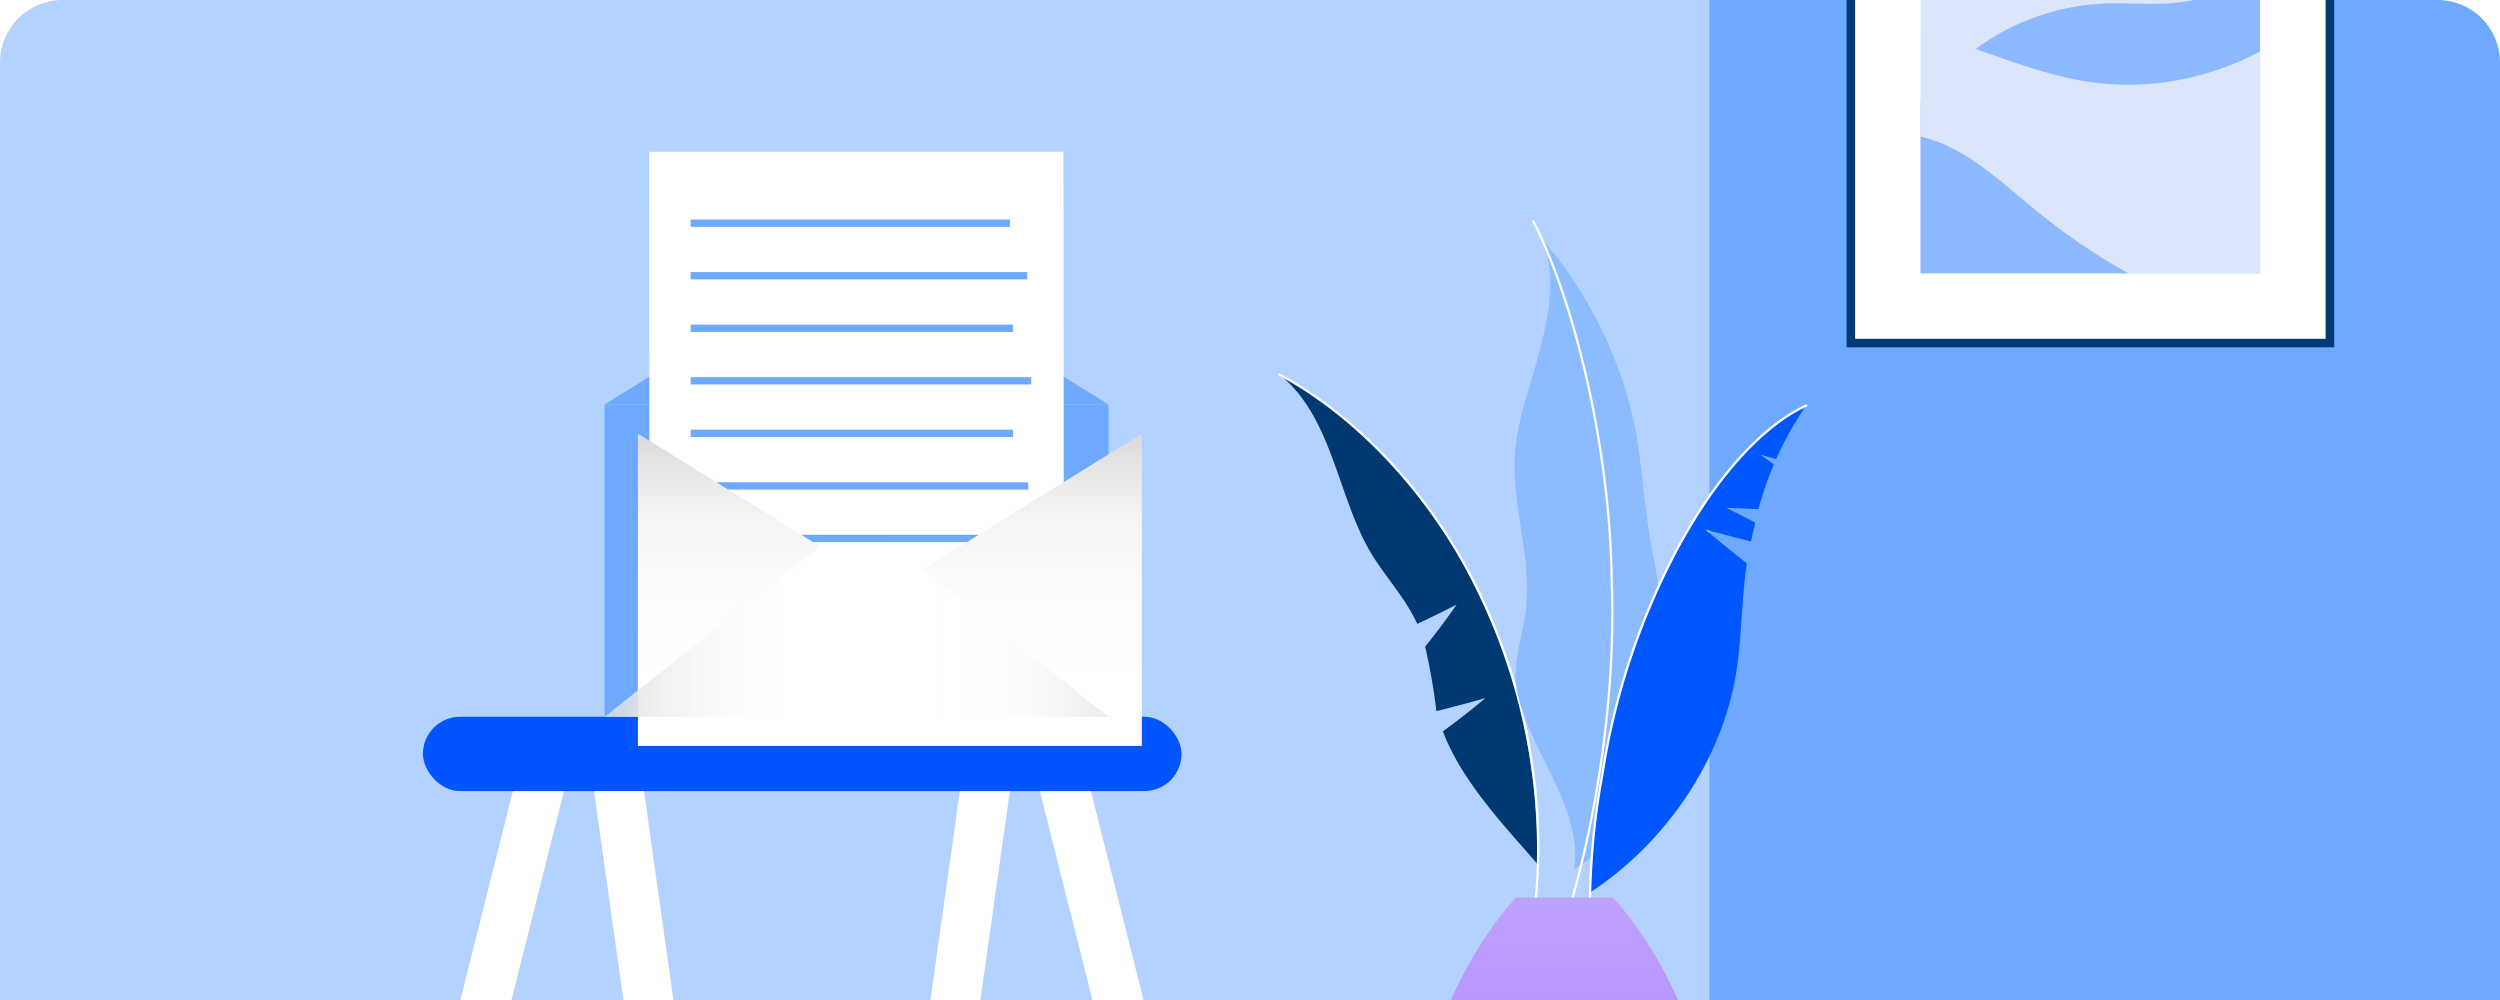
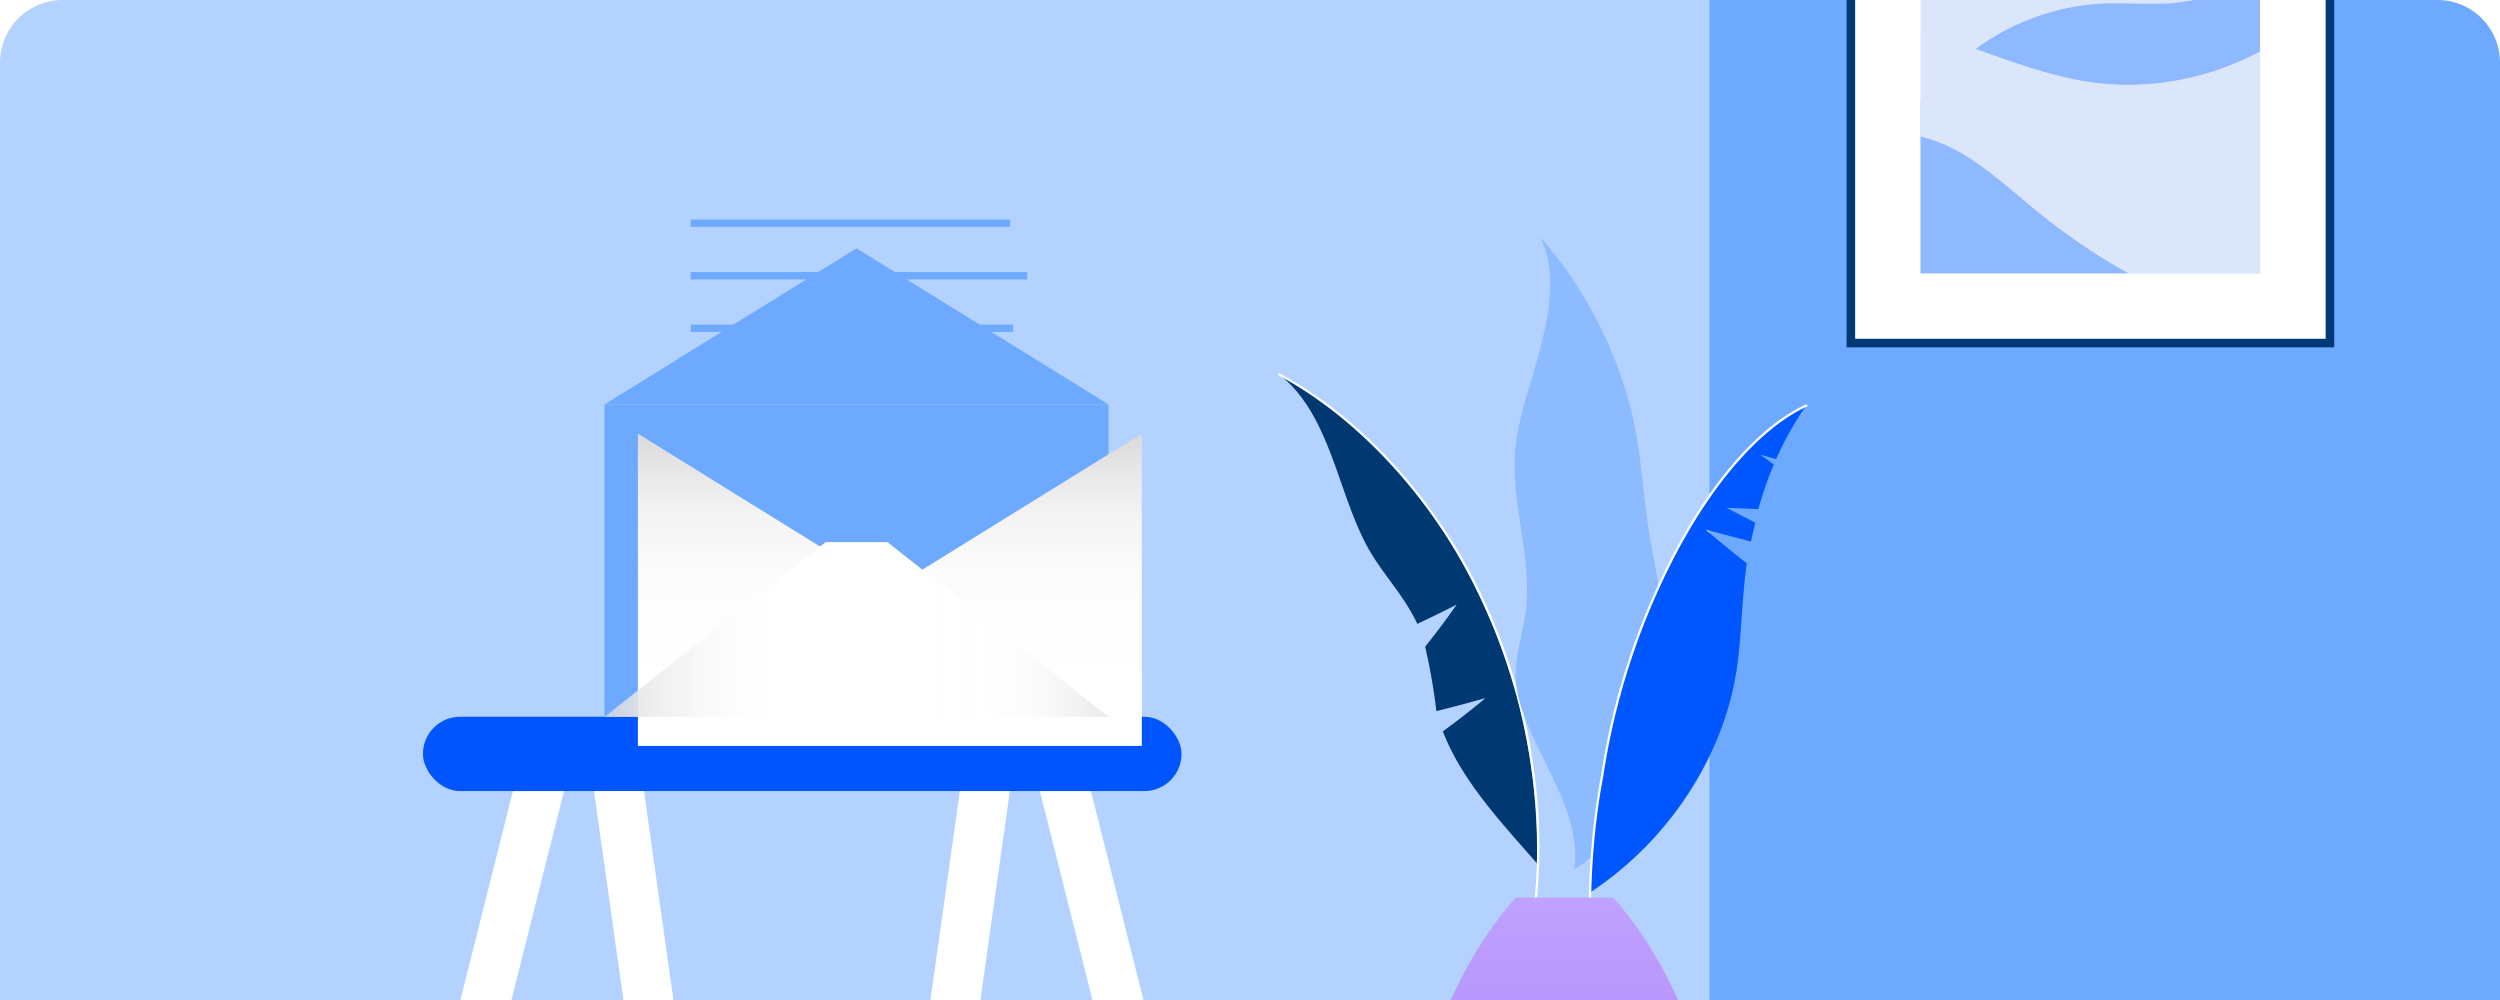
<svg xmlns="http://www.w3.org/2000/svg" width="600" height="240">
  <defs>
    <linearGradient id="linear-gradient" x1="7.111" y1="18.329" x2="7.111" y2="18.267" gradientUnits="objectBoundingBox">
      <stop offset="0" stop-color="#8eb9ff" />
      <stop offset=".305" stop-color="#a6c7fd" />
      <stop offset="1" stop-color="#dbe6fb" />
    </linearGradient>
    <linearGradient id="linear-gradient-2" x1="2.736" y1="13.247" x2="2.798" y2="13.247" gradientUnits="objectBoundingBox">
      <stop offset="0" stop-color="#8eb9ff" />
      <stop offset=".205" stop-color="#96befe" />
      <stop offset=".539" stop-color="#afccfd" />
      <stop offset=".958" stop-color="#d6e3fb" />
      <stop offset="1" stop-color="#dbe6fb" />
    </linearGradient>
    <linearGradient id="linear-gradient-3" x1="2.767" y1="16.023" x2="2.767" y2="15.961" gradientUnits="objectBoundingBox">
      <stop offset="0" stop-color="#8eb9ff" />
      <stop offset=".275" stop-color="#a6c7fd" />
      <stop offset=".9" stop-color="#dbe6fb" />
    </linearGradient>
    <linearGradient id="linear-gradient-4" x1="2.788" y1="21.867" x2="2.751" y2="22.019" gradientUnits="objectBoundingBox">
      <stop offset="0" stop-color="#8eb9ff" />
      <stop offset=".168" stop-color="#99bffe" />
      <stop offset=".468" stop-color="#b8d1fc" />
      <stop offset=".75" stop-color="#dbe6fb" />
    </linearGradient>
    <linearGradient id="linear-gradient-5" x1="8.963" y1="1.711" x2="8.445" y2="1.711" gradientUnits="objectBoundingBox">
      <stop offset="0" stop-color="#001e3d" />
      <stop offset="1" stop-color="#003972" />
    </linearGradient>
    <linearGradient id="linear-gradient-6" x1="-10.71" y1=".39" x2="-9.713" y2=".408" gradientUnits="objectBoundingBox">
      <stop offset=".1" stop-color="#3a80f2" />
      <stop offset=".276" stop-color="#4286f3" />
      <stop offset=".563" stop-color="#5b97f7" />
      <stop offset=".923" stop-color="#82b4fd" />
      <stop offset="1" stop-color="#8cbbff" />
    </linearGradient>
    <linearGradient id="linear-gradient-7" x1="-2.208" y1=".362" x2="-1.435" y2=".374" gradientUnits="objectBoundingBox">
      <stop offset=".171" stop-color="#003fbf" />
      <stop offset="1" stop-color="#0057ff" />
    </linearGradient>
    <linearGradient id="linear-gradient-8" x1=".5" y1="1" x2=".5" gradientUnits="objectBoundingBox">
      <stop offset="0" stop-color="#a27bf2" />
      <stop offset="1" stop-color="#bfa1ff" />
    </linearGradient>
    <linearGradient id="linear-gradient-9" x1=".5" x2=".5" y2="1" gradientUnits="objectBoundingBox">
      <stop offset="0" stop-color="#d9d9d9" />
      <stop offset=".1" stop-color="#e5e5e5" />
      <stop offset=".265" stop-color="#f4f4f4" />
      <stop offset=".466" stop-color="#fcfcfc" />
      <stop offset=".8" stop-color="#fff" />
    </linearGradient>
    <linearGradient id="linear-gradient-10" y1=".5" x2="1" y2=".5" gradientUnits="objectBoundingBox">
      <stop offset="0" stop-color="#d9d9d9" stop-opacity=".8" />
      <stop offset=".056" stop-color="#e5e5e5" stop-opacity=".867" />
      <stop offset=".121" stop-color="#f0f0f0" stop-opacity=".925" />
      <stop offset=".191" stop-color="#f8f8f8" stop-opacity=".969" />
      <stop offset=".267" stop-color="#fdfdfd" stop-opacity=".992" />
      <stop offset=".358" stop-color="#fff" />
      <stop offset=".398" stop-color="#fff" />
      <stop offset=".638" stop-color="#fff" />
      <stop offset=".781" stop-color="#fefefe" stop-opacity=".992" />
      <stop offset=".851" stop-color="#fbfbfb" stop-opacity=".973" />
      <stop offset=".904" stop-color="#f6f6f6" stop-opacity=".937" />
      <stop offset=".949" stop-color="#efeff0" stop-opacity=".886" />
      <stop offset=".989" stop-color="#e6e7e7" stop-opacity=".824" />
      <stop offset="1" stop-color="#e3e4e5" stop-opacity=".8" />
    </linearGradient>
    <clipPath id="clip-path">
      <path id="Rectangle_10602" data-name="Rectangle 10602" d="M15 0h570a15 15 0 0 1 15 15v225H0V15A15 15 0 0 1 15 0z" transform="translate(5494 5478)" style="fill:#eaeaea" />
    </clipPath>
    <clipPath id="clip-path-2">
      <path id="Rectangle_10601" data-name="Rectangle 10601" transform="translate(.175 .146)" style="fill:#ebebeb" d="M0 0h813v271H0z" />
    </clipPath>
    <clipPath id="clip-path-3">
      <path id="Rectangle_10586" data-name="Rectangle 10586" class="cls-3" transform="rotate(90 40.722 40.723)" d="M0 0h81.446v81.445H0z" />
    </clipPath>
    <filter id="Path_10516" x="141.084" y="92.072" width="144.943" height="98.952" filterUnits="userSpaceOnUse">
      <feOffset dx="8" dy="7" />
      <feGaussianBlur stdDeviation="4" result="blur" />
      <feFlood flood-opacity=".051" />
      <feComposite operator="in" in2="blur" />
      <feComposite in="SourceGraphic" />
    </filter>
    <filter id="Path_10517" x="137.584" y="122.61" width="135.943" height="56.915" filterUnits="userSpaceOnUse">
      <feOffset />
      <feGaussianBlur stdDeviation="2.5" result="blur-2" />
      <feFlood flood-opacity=".149" />
      <feComposite operator="in" in2="blur-2" />
      <feComposite in="SourceGraphic" />
    </filter>
    <style>
            .cls-3{fill:none}.cls-7{fill:#6da9ff}.cls-8{fill:#fff}
        </style>
  </defs>
  <g id="Mask_Group_277" data-name="Mask Group 277" transform="translate(-5494 -5478)" style="clip-path:url(#clip-path)">
    <g id="Mask_Group_276" data-name="Mask Group 276" transform="translate(5471.825 5476.854)" style="clip-path:url(#clip-path-2)">
      <g id="Group_83038" data-name="Group 83038" transform="translate(4.97 -184.228)">
        <g id="Group_83037" data-name="Group 83037">
          <path id="Rectangle_10582" data-name="Rectangle 10582" style="fill:#b3d2ff" d="M0 0h464.015v545.038H0z" />
          <path id="Rectangle_10583" data-name="Rectangle 10583" class="cls-7" transform="translate(427.48 .254)" d="M0 0h484.903v545.038H0z" />
          <g id="Group_83014" data-name="Group 83014" transform="translate(460.378 151.703)">
            <g id="Group_83010" data-name="Group 83010">
              <path id="Rectangle_10584" data-name="Rectangle 10584" class="cls-8" transform="rotate(180 58.005 58.005)" d="M0 0h114.981v114.981H0z" />
              <path id="Path_10499" data-name="Path 10499" d="M1101.314 338.965H984.276V221.927h117.038zm-114.981-2.057h112.925V223.984H986.333z" transform="translate(-984.276 -221.927)" style="fill:#003a76" />
            </g>
            <path id="Rectangle_10585" data-name="Rectangle 10585" transform="rotate(90 40.723 58.519)" style="fill:url(#linear-gradient)" d="M0 0h81.446v81.445H0z" />
            <g id="Group_83013" data-name="Group 83013" transform="translate(17.797 17.796)">
              <g id="Group_83012" data-name="Group 83012" style="clip-path:url(#clip-path-3)">
                <g id="Group_83011" data-name="Group 83011" transform="translate(-173.768 -11.071)">
                  <path id="Path_10500" data-name="Path 10500" d="M529.244 242.1c52.9-5.5 38.183 31.492 78.173 35.241 10.908 1.022 29.731-9.079 40.684-9.477a36.726 36.726 0 0 1 28.464 12.211c6.306 7.162 12.856 18.085 22.043 15.373 3.971-1.172 6.641-4.728 9.4-7.8a56.141 56.141 0 0 1 38.621-18.289c6.794-.323 13.67.595 20.369-.573 15.137-2.638 26.263-15.112 36.107-26.822v112.941H529.244z" transform="translate(-529.244 -241.547)" style="fill:url(#linear-gradient-2)" />
                  <path id="Path_10501" data-name="Path 10501" d="M803.1 305.988v88.631H529.244v-92.307c19.478-2.006 33.876 5.153 48.845 14.864 16.385 10.63 32.418 8.025 51.768 8.025 22.2 0 39.756-10.978 61.325-10.482 18.812.432 32.989 10.02 51.514 13.035 21.917 3.566 45.312-4.863 60.408-21.766" transform="translate(-529.244 -281.261)" style="fill:url(#linear-gradient-3)" />
                  <path id="Path_10502" data-name="Path 10502" d="M529.244 393.733c14.8 4.63 31.35 9.171 45.348 2.572 10.4-4.9 17.974-15.47 29.331-17.463 17.486-3.069 31.342 15.493 48.878 18.272 16.384 2.6 32.64-9.086 48.953-6.092 10.752 1.974 19.149 9.885 27.493 16.818 20.74 17.232 46.725 30.7 73.857 28.957v8.117h-273.86z" transform="translate(-529.244 -331.557)" style="fill:url(#linear-gradient-4)" />
                </g>
              </g>
            </g>
          </g>
          <g id="Group_83021" data-name="Group 83021" transform="translate(323.965 238.197)">
            <g id="Group_83016" data-name="Group 83016" transform="translate(0 36.767)">
              <g id="Group_83015" data-name="Group 83015" transform="translate(.276 .276)">
                <path id="Path_10503" data-name="Path 10503" d="M787.357 880.071a143.47 143.47 0 0 1 2.69 15.467q5.908-1.467 11.792-3.131-5.036 4.207-10.24 7.988c4.608 11.953 14.146 21.992 22.57 31.661a142.34 142.34 0 0 0-17.582-71.619c-11.564-21.111-28.256-37.049-44.232-45.7 12.758 10.1 14.009 29.581 22.057 42.956 3.432 5.673 8.175 10.635 11.056 16.906q4.75-2.222 9.446-4.63-3.643 5.248-7.557 10.102z" transform="translate(-752.355 -814.734)" style="fill:url(#linear-gradient-5)" />
              </g>
              <path id="Path_10504" data-name="Path 10504" class="cls-8" d="M798.5 991.28a.276.276 0 0 1-.249-.394 160.457 160.457 0 0 0 13.254-40.893 129.24 129.24 0 0 0 .648-41.326 139.334 139.334 0 0 0-11.987-40.455c-10.69-23.163-28.883-43.333-48.667-53.959a.276.276 0 0 1 .261-.486c19.886 10.681 38.168 30.946 48.9 54.211a139.878 139.878 0 0 1 12.04 40.613 129.788 129.788 0 0 1-.652 41.5 161.008 161.008 0 0 1-13.3 41.029.276.276 0 0 1-.248.16z" transform="translate(-751.355 -813.733)" />
            </g>
            <g id="Group_83018" data-name="Group 83018" transform="translate(56.742)">
              <g id="Group_83017" data-name="Group 83017" transform="translate(0 3.99)">
                <path id="Path_10505" data-name="Path 10505" d="M971.41 846.7c17.073-9.869 24.378-38.372 21.51-59.6-.947-8.006-2.789-15.8-3.926-23.682-.992-6.884-1.449-13.853-2.639-20.718-2.947-17.436-11.991-35.341-23.217-47.8 4.282 7.968 2.284 18.184.179 26.553-2.085 8.438-5.4 16.432-6.084 24.807-1.068 12.829 4.229 25.767 2.5 38.812-.676 5.068-2.419 9.97-2.385 15.031.072 14.748 16.412 30.025 14.062 46.597z" transform="translate(-957.089 -694.892)" style="fill:url(#linear-gradient-6)" />
              </g>
-               <path id="Path_10506" data-name="Path 10506" class="cls-8" d="M976.21 860.486a.276.276 0 0 1-.256-.38c8.529-21.035 16.522-58.093 15.152-93.468-.48-33.635-9.825-68.626-18.807-85.81a.276.276 0 0 1 .489-.255c9.012 17.242 18.388 52.336 18.869 86.051 1.372 35.449-6.641 72.6-15.192 93.69a.276.276 0 0 1-.255.172z" transform="translate(-968.082 -680.425)" />
            </g>
            <g id="Group_83020" data-name="Group 83020" transform="translate(74.52 44.247)">
              <g id="Group_83019" data-name="Group 83019" transform="translate(.447 .276)">
                <path id="Path_10507" data-name="Path 10507" d="M1060.684 879.717c-1.356 9.191-1.184 18.465-2.762 27.461-3.625 19.894-16.381 39.368-34.752 51.447.4-21.709 5.209-48.16 14.811-70.113 9.356-22.084 23.511-39.668 36.93-46.659a81.609 81.609 0 0 0-7.2 12.831q-1.9-.523-3.8-1.043 1.626 1.165 3.26 2.314a92.435 92.435 0 0 0-3.73 10.747q-3.8-.181-7.614-.313 3.436 1.8 6.89 3.56c-.293 1.25-.678 2.877-1.038 4.525q-5.466-1.428-10.929-2.865 4.911 4.17 9.934 8.108z" transform="translate(-1023.17 -841.854)" style="fill:url(#linear-gradient-7)" />
              </g>
              <path id="Path_10508" data-name="Path 10508" class="cls-8" d="M1025.485 1003.438a.306.306 0 0 1-.257-.146.275.275 0 0 1-.026-.22c-.023-.2-.116-.729-.229-1.381-5.569-31.933-3.32-56.661-.453-71.783a169.922 169.922 0 0 1 18.29-54.958c9.254-17.053 20.2-29.153 30.812-34.069a.276.276 0 1 1 .232.5c-10.509 4.867-21.362 16.882-30.559 33.832A169.385 169.385 0 0 0 1025.064 930c-2.86 15.088-5.1 39.746.452 71.6.3 1.736.3 1.736.058 1.827a.259.259 0 0 1-.089.011z" transform="translate(-1021.548 -840.855)" />
            </g>
            <path id="Path_10509" data-name="Path 10509" d="M936.563 1366.832c20.706-56.933-17.749-96.853-17.749-96.853h-23.355S857 1309.9 877.711 1366.832z" transform="translate(-838.427 -1107.378)" style="fill:url(#linear-gradient-8)" />
          </g>
          <g id="Group_83033" data-name="Group 83033" transform="translate(94.618 357.398)">
            <g id="Group_83031" data-name="Group 83031">
              <g id="Group_83022" data-name="Group 83022" transform="translate(18.281 139.586)">
                <path id="Rectangle_10587" data-name="Rectangle 10587" class="cls-8" d="M0 0h122.4v11.886H0z" />
              </g>
              <g id="Group_83025" data-name="Group 83025" transform="translate(0 7.465)">
                <g id="Group_83023" data-name="Group 83023">
                  <path id="Path_10510" data-name="Path 10510" class="cls-8" d="M59.57 1220.931H47.314l48.3-191.988h12.256z" transform="translate(-47.314 -1028.942)" />
                </g>
                <g id="Group_83024" data-name="Group 83024" transform="translate(127.37)">
                  <path id="Path_10511" data-name="Path 10511" class="cls-8" d="M521.133 1220.931h-12l27.041-191.988h12z" transform="translate(-509.13 -1028.942)" />
                </g>
              </g>
              <g id="Group_83026" data-name="Group 83026" transform="translate(88.717 139.586)">
                <path id="Rectangle_10588" data-name="Rectangle 10588" class="cls-8" d="M0 0h122.4v11.886H0z" />
              </g>
              <g id="Group_83027" data-name="Group 83027" transform="translate(79.481 71.279)">
                <path id="Rectangle_10589" data-name="Rectangle 10589" class="cls-8" d="M0 0h113.683v11.886H0z" />
              </g>
              <g id="Group_83029" data-name="Group 83029" transform="translate(169.549 7.465)">
                <g id="Group_83028" data-name="Group 83028">
                  <path id="Path_10512" data-name="Path 10512" class="cls-8" d="m710.354 1220.931-48.3-191.988h12.256l48.3 191.988z" transform="translate(-662.059 -1028.942)" />
                </g>
              </g>
              <g id="Group_83030" data-name="Group 83030" transform="translate(24.091)">
                <rect id="Rectangle_10590" data-name="Rectangle 10590" width="182.061" height="17.829" rx="8.914" style="fill:#05f" />
              </g>
            </g>
            <g id="Group_83032" data-name="Group 83032" transform="translate(65.145 17.829)">
              <path id="Path_10513" data-name="Path 10513" class="cls-8" d="m283.516 1066.521 25.58 181.624h12l-25.58-181.624z" transform="translate(-283.516 -1066.521)" />
            </g>
          </g>
          <g id="Group_83036" data-name="Group 83036" transform="translate(162.29 221.804)">
            <path id="Path_10514" data-name="Path 10514" class="cls-7" d="m371.483 631.713-60.472-37.476-60.471 37.476" transform="translate(-250.54 -571.071)" />
            <path id="Rectangle_10591" data-name="Rectangle 10591" class="cls-7" transform="translate(0 60.643)" d="M0 0h120.943v74.952H0z" />
            <g id="Group_83035" data-name="Group 83035" transform="translate(10.686)">
-               <path id="Path_10515" data-name="Path 10515" class="cls-8" d="M388.856 637.538H302c-6.952 0-12.588-5.363-12.588-11.979l-.124-115.319h99.447z" transform="translate(-289.284 -510.241)" />
              <g id="Group_83034" data-name="Group 83034" transform="translate(9.991 16.252)">
                <path id="Rectangle_10592" data-name="Rectangle 10592" class="cls-7" transform="translate(0 12.611)" d="M0 0h80.774v1.763H0z" />
                <path id="Rectangle_10593" data-name="Rectangle 10593" class="cls-7" transform="translate(0 25.222)" d="M0 0h77.385v1.763H0z" />
                <path id="Rectangle_10594" data-name="Rectangle 10594" class="cls-7" d="M0 0h76.646v1.763H0z" />
                <path id="Rectangle_10595" data-name="Rectangle 10595" class="cls-7" transform="translate(0 37.832)" d="M0 0h81.735v1.763H0z" />
                <path id="Rectangle_10596" data-name="Rectangle 10596" class="cls-7" transform="translate(0 50.443)" d="M0 0h77.385v1.763H0z" />
                <path id="Rectangle_10597" data-name="Rectangle 10597" class="cls-7" transform="translate(0 63.054)" d="M0 0h81.019v1.763H0z" />
-                 <path id="Rectangle_10598" data-name="Rectangle 10598" class="cls-7" transform="translate(0 75.665)" d="M0 0h81.735v1.763H0z" />
                <path id="Rectangle_10599" data-name="Rectangle 10599" class="cls-7" transform="translate(0 88.276)" d="M0 0h77.385v1.763H0z" />
              </g>
            </g>
            <g transform="translate(-145.08 -36.43)" style="filter:url(#Path_10516)">
              <path id="Path_10516-2" data-name="Path 10516" d="m311.011 767.593-60.471-37.476v74.952h120.943v-74.952z" transform="translate(-105.45 -633.04)" style="fill:url(#linear-gradient-9)" />
            </g>
            <g transform="translate(-145.08 -36.43)" style="filter:url(#Path_10517)">
              <path id="Path_10517-2" data-name="Path 10517" d="m250.54 891.818 53.049-41.918h14.845l53.049 41.915" transform="translate(-105.45 -719.79)" style="fill:url(#linear-gradient-10)" />
            </g>
          </g>
-           <path id="Rectangle_10600" data-name="Rectangle 10600" class="cls-3" transform="translate(78.4 46.909)" d="M0 0h385.616v450.742H0z" />
        </g>
      </g>
    </g>
  </g>
</svg>